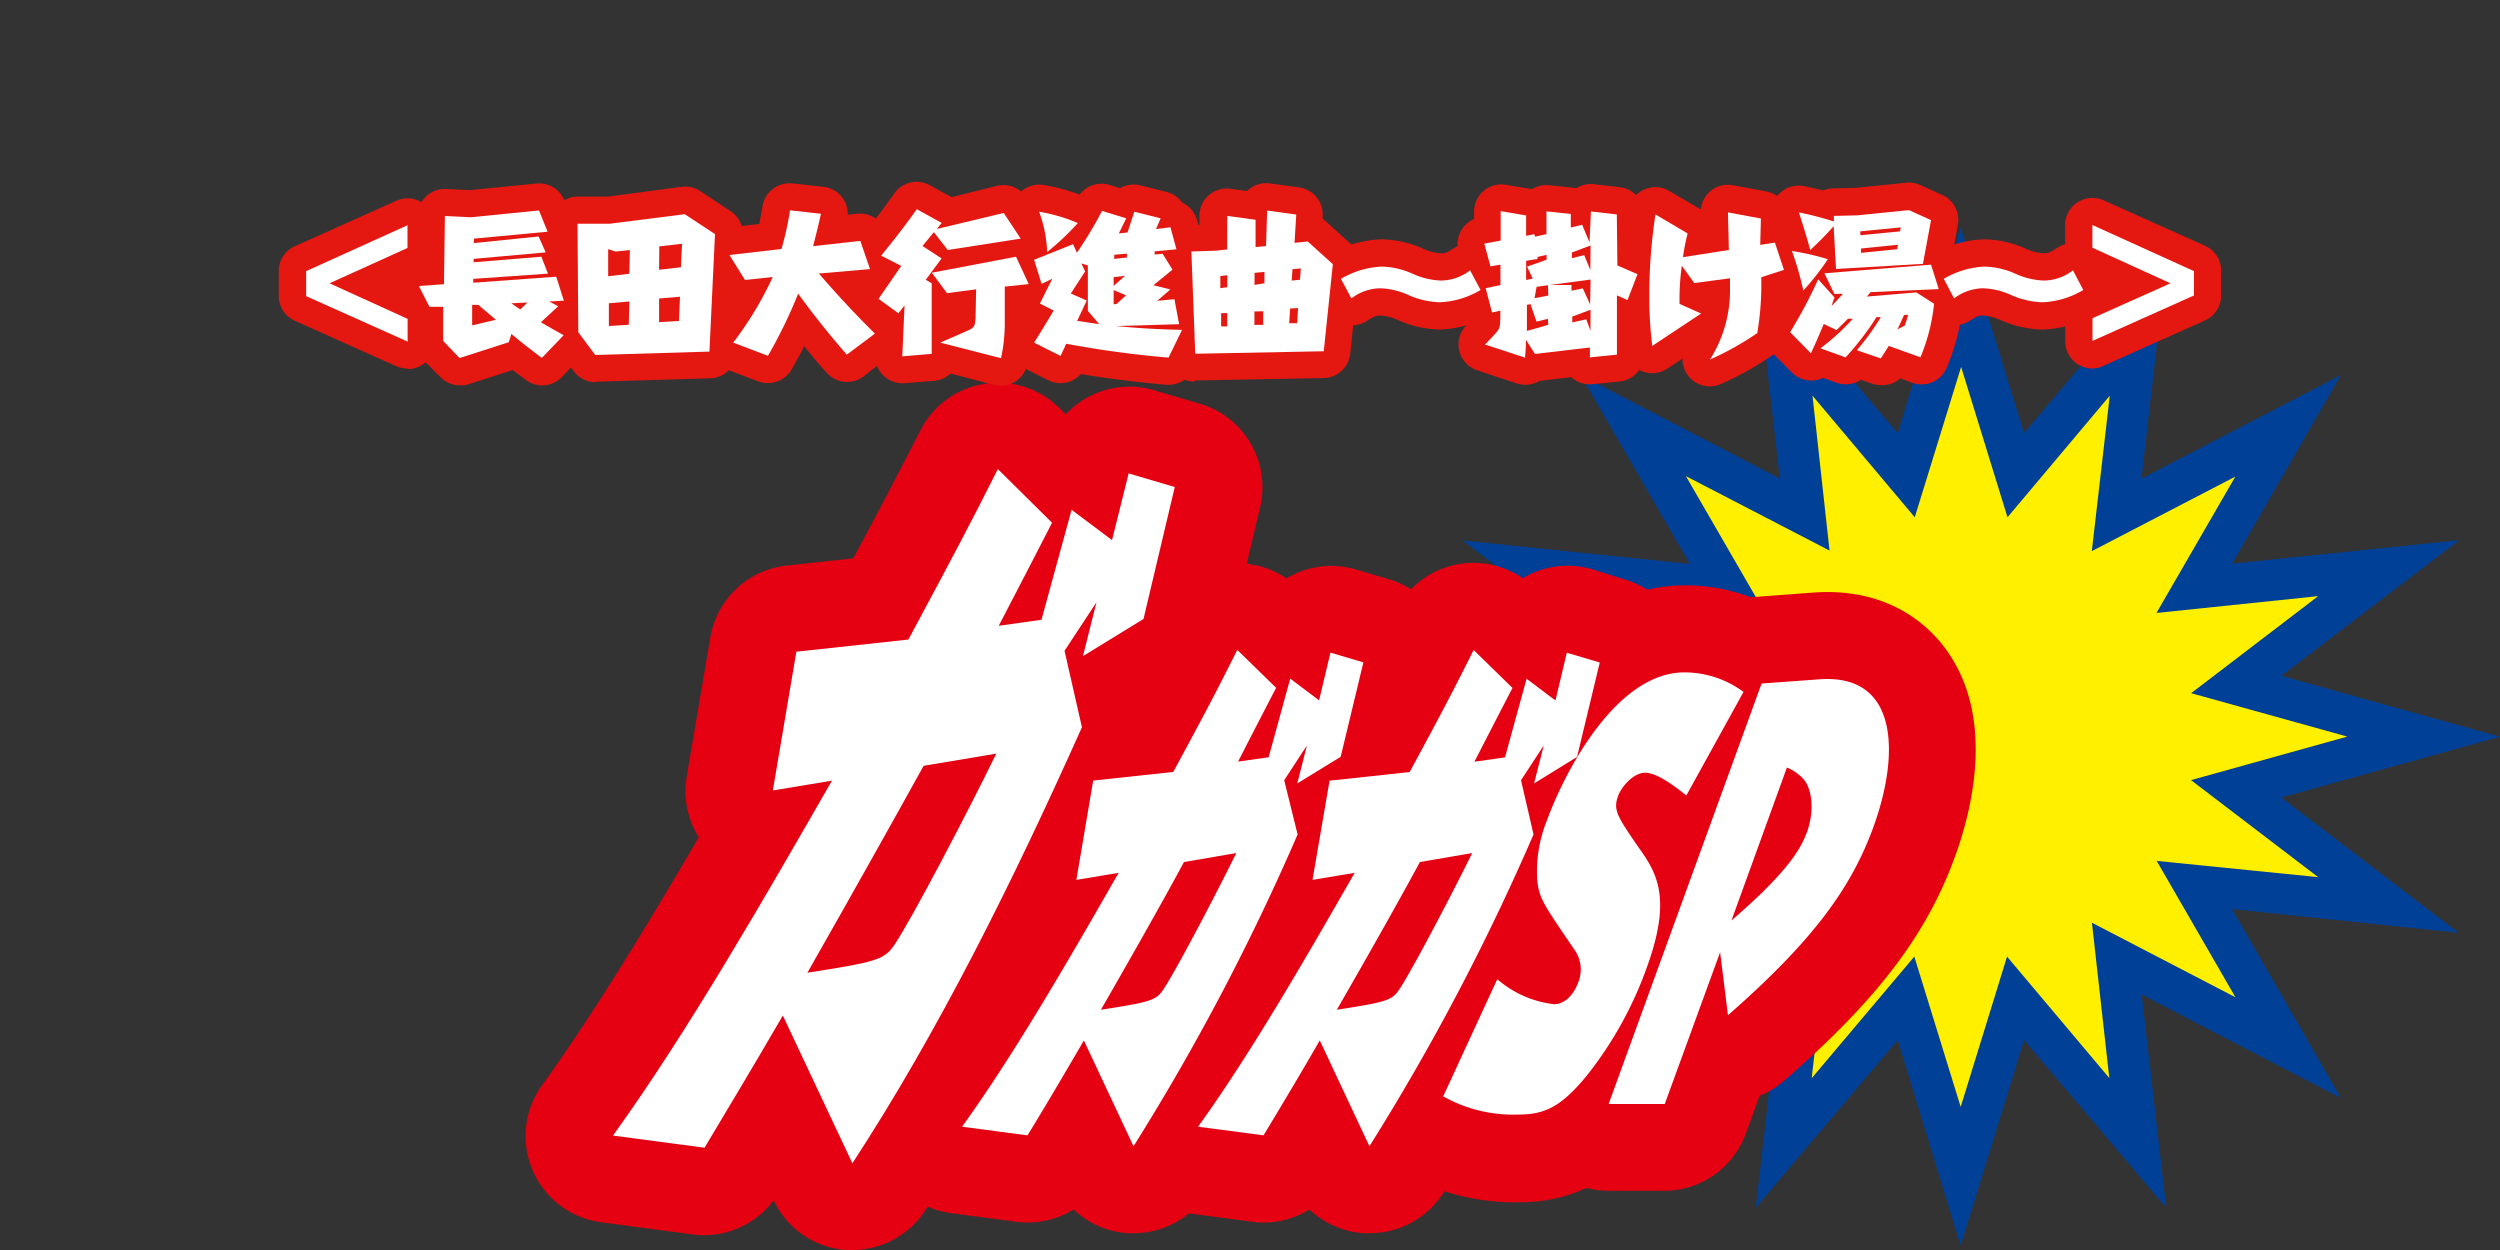
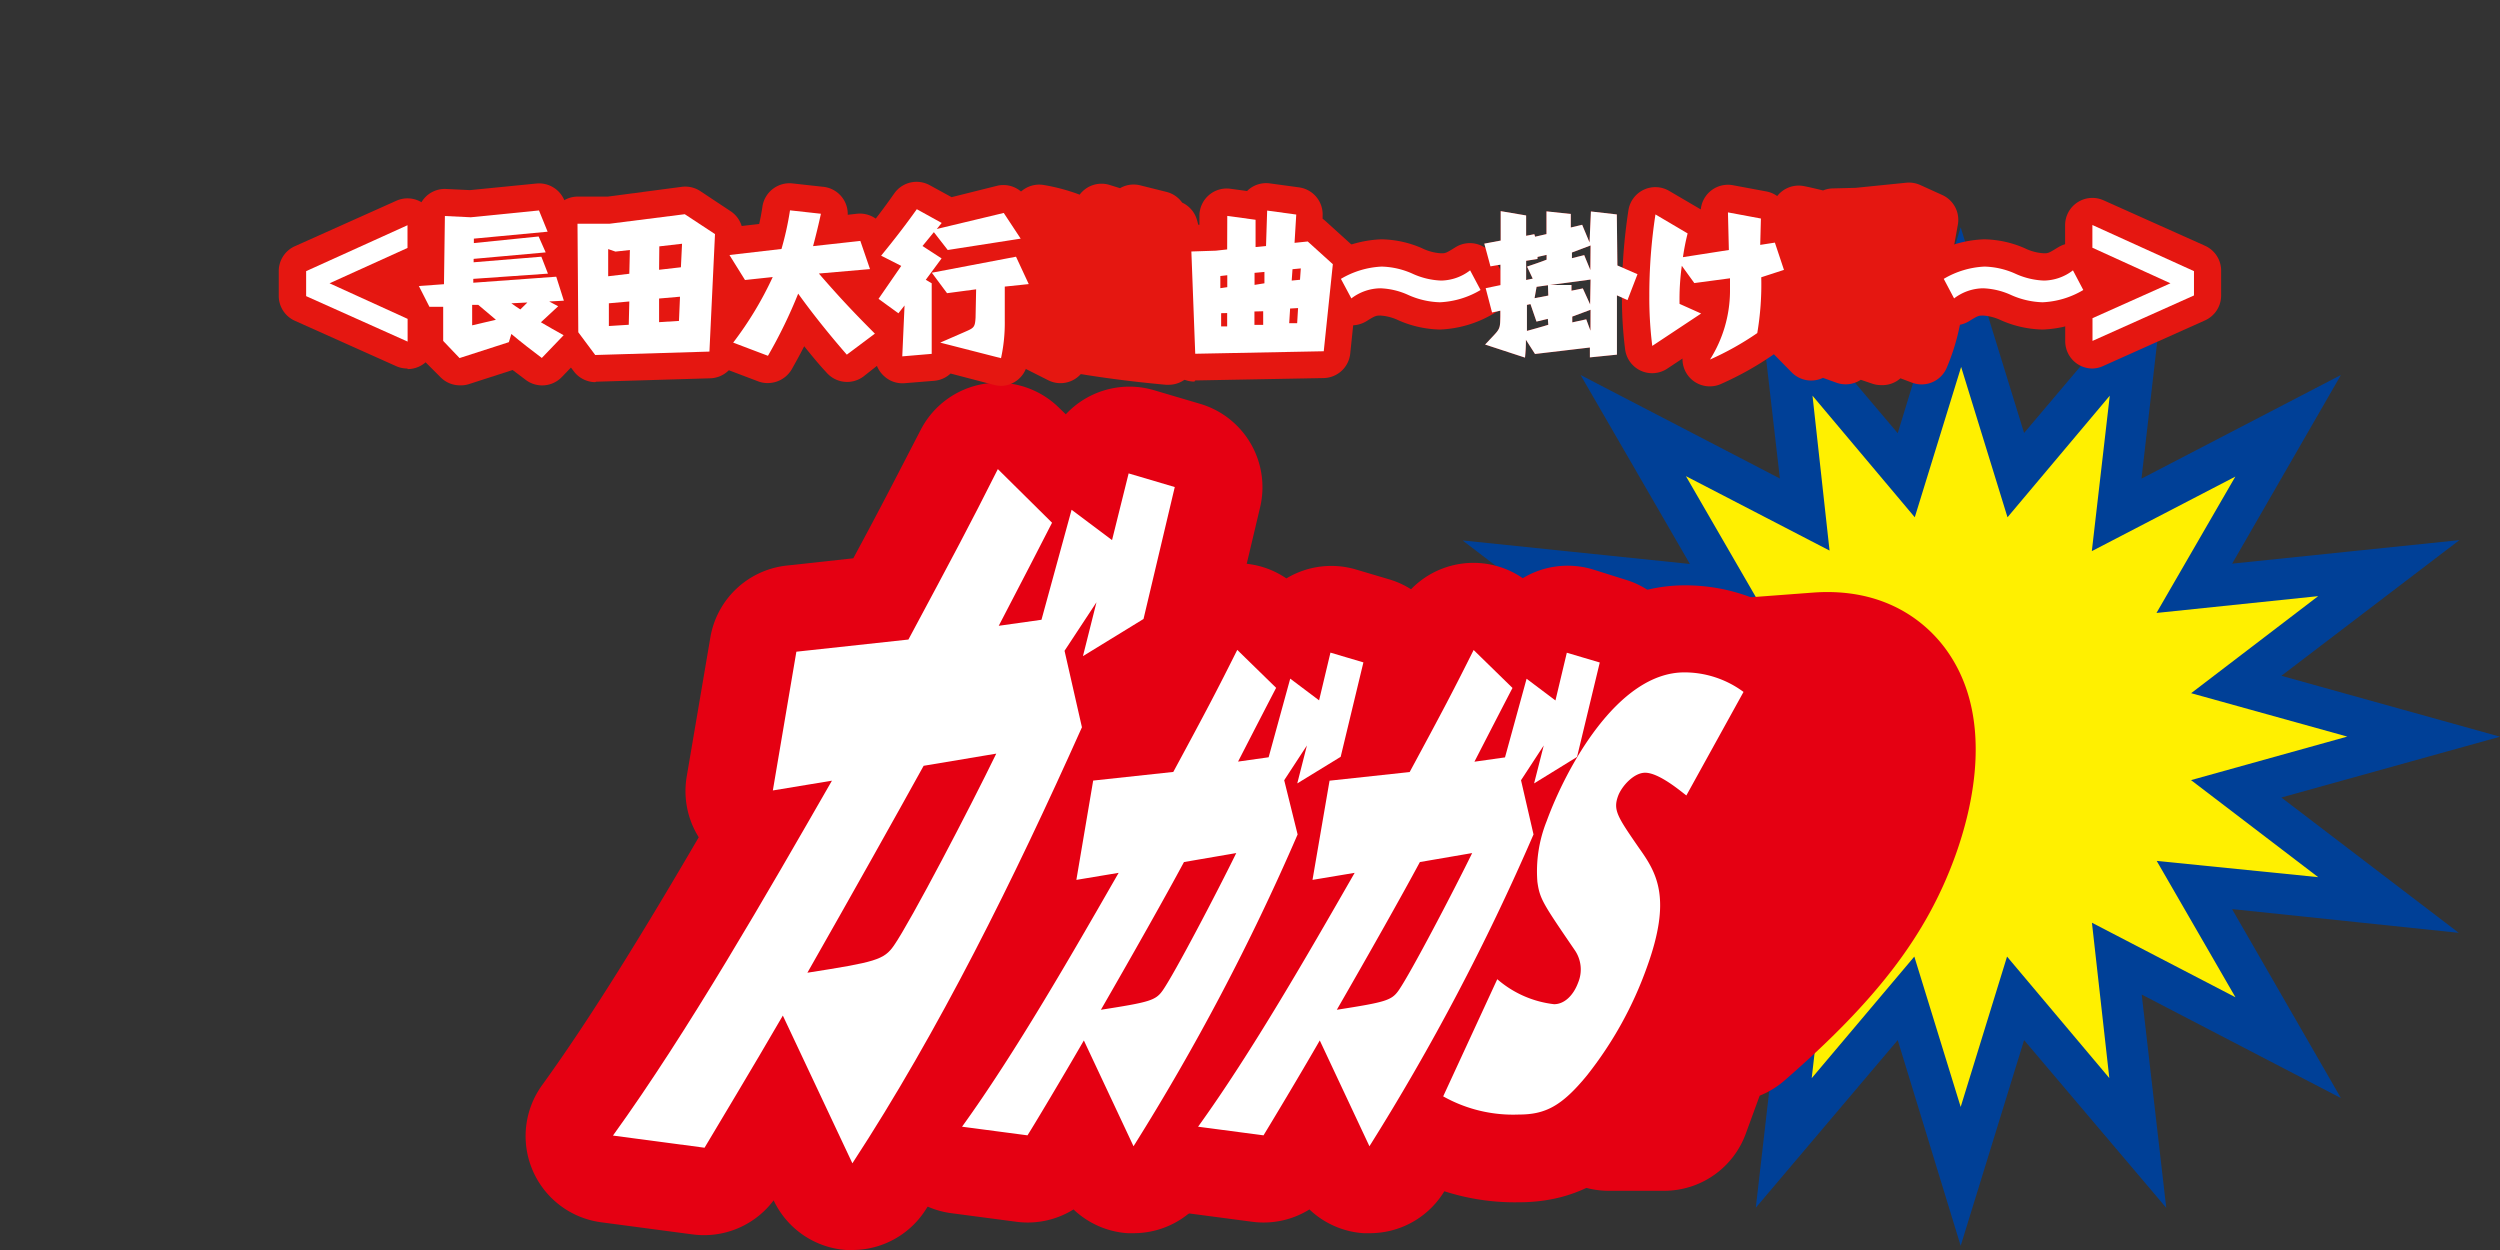
<svg xmlns="http://www.w3.org/2000/svg" viewBox="0 0 220 110">
  <rect x="0" y="0" width="220" height="110" fill="#333333" stroke="none" />
  <defs>
    <style>.cls-1{fill:none;}.cls-2{fill:#fff000;}.cls-3{fill:#004097;}.cls-4{fill:#e50012;}.cls-5{fill:#fff;}.cls-6{fill:#e51711;}</style>
  </defs>
  <title>gagagasp</title>
  <g id="レイヤー_2" data-name="レイヤー 2">
    <g id="レイヤー_7" data-name="レイヤー 7">
      <rect class="cls-1" width="220" height="110" />
    </g>
    <g id="レイヤー_2-2" data-name="レイヤー 2">
      <polygon class="cls-2" points="213.28 64.83 196.79 69.42 210.19 79.64 193.1 77.87 201.35 92.19 186.27 84.36 188.14 100.58 177.37 87.86 172.54 103.53 167.71 87.86 156.94 100.58 158.81 84.35 143.73 92.19 151.97 77.86 134.89 79.64 148.29 69.42 131.79 64.83 148.29 60.24 134.89 50.01 151.98 51.78 143.73 37.46 158.81 45.3 156.94 29.07 167.71 41.79 172.54 26.13 177.37 41.79 188.14 29.07 186.27 45.3 201.35 37.46 193.1 51.78 210.19 50.01 196.79 60.24 213.28 64.83" />
      <path class="cls-3" d="M172.54,109.63,167,91.53l-12.49,14.75,2.16-18.77-17.54,9.11L148.66,80l-20,2.07,15.62-11.91-19.24-5.35,19.24-5.35L128.71,47.56l20,2.07L139.09,33l17.54,9.11-2.16-18.78L167,38.12,172.54,20l5.58,18.1,12.49-14.76-2.16,18.78L206,33l-9.57,16.6,20-2.07L200.76,59.47,220,64.83l-19.24,5.35,15.61,11.91L196.42,80,206,96.63l-17.53-9.11,2.16,18.77L178.12,91.53Zm-4.08-25.45,4.08,13.23,4.08-13.23,9,10.69L184.09,81.2l12.63,6.56-6.93-12L204,77.19l-11.19-8.54,13.75-3.83L192.82,61,204,52.46l-14.23,1.48,6.94-12-12.63,6.56,1.58-13.68-9,10.7-4.08-13.23-4.08,13.23-9-10.7L161,48.45,148.36,41.9l6.94,12-14.23-1.48L152.26,61l-13.75,3.83,13.75,3.83-11.19,8.53,14.22-1.48-6.94,12L161,81.19l-1.57,13.69Z" />
      <path class="cls-4" d="M95.21,64c-6,13.41-12.57,26.69-20.2,38.37l-6.12-13C66.36,93.74,62.78,99.68,62,101l-8.06-1.07c6.6-9.14,13.56-21.29,19.27-31.23l-5.2.86,2.07-12.21,9.86-1.07c4-7.47,5.29-9.87,7.87-15L92.58,46c-.65,1.27-2.77,5.4-4.69,9.07l3.76-.53,2.65-9.68,3.56,2.67,1.46-5.87,4.06,1.2-2.75,11.61-5.33,3.27L96.49,53l-2.81,4.27ZM81.28,67.39C79,71.52,75,78.66,71.05,85.6c6-.94,6.74-1.13,7.62-2.4,1.48-2.14,6.67-12.08,9-16.88Z" />
      <path class="cls-4" d="M75,110l-.53,0a7.65,7.65,0,0,1-6.39-4.37,7.66,7.66,0,0,1-7.12,3l-8.06-1.07a7.65,7.65,0,0,1-5.2-12.06c4.55-6.29,9.38-14.27,13.79-21.82a7.65,7.65,0,0,1-1.06-5.34L62.51,56.1a7.65,7.65,0,0,1,6.72-6.33l5.86-.64C77.66,44.37,78.86,42,81,37.87a7.65,7.65,0,0,1,12.18-2l.61.59a7.65,7.65,0,0,1,7.77-2.12l4.06,1.2a7.65,7.65,0,0,1,5.27,9.1l-2.75,11.61A7.65,7.65,0,0,1,104.64,61l-2,1.22,0,.09a7.65,7.65,0,0,1-.48,4.84c-5.13,11.4-12.13,26.18-20.77,39.41A7.65,7.65,0,0,1,75,110Z" />
      <path class="cls-4" d="M114.19,73.43a203.11,203.11,0,0,1-14.44,27.44l-4.37-9.31C93.56,94.71,91,99,90.42,99.91l-5.76-.76c4.72-6.54,9.7-15.23,13.78-22.34l-3.72.62,1.48-8.74,7.05-.76c2.89-5.35,3.79-7.06,5.63-10.74l3.42,3.34c-.47.9-2,3.86-3.35,6.49l2.69-.38,1.9-6.92,2.54,1.91,1-4.2,2.9.86-2,8.31-3.82,2.34.85-3.34-2,3.06Zm-10,2.43c-1.61,3-4.47,8.07-7.31,13,4.28-.67,4.82-.81,5.45-1.72,1.06-1.53,4.78-8.64,6.46-12.07Z" />
      <path class="cls-4" d="M99.74,108.52l-.53,0a7.65,7.65,0,0,1-4.74-2.09,7.63,7.63,0,0,1-5,1.09l-5.76-.76a7.65,7.65,0,0,1-5.2-12.06c3-4.15,6.19-9.37,9.15-14.41a7.65,7.65,0,0,1-.43-4.1l1.48-8.74a7.65,7.65,0,0,1,6.72-6.33l3-.33c1.49-2.78,2.31-4.38,3.62-7a7.65,7.65,0,0,1,11.15-2.89l.14-.08a7.65,7.65,0,0,1,6-.7l2.9.86a7.65,7.65,0,0,1,5.28,9.09l-2,8.31a7.65,7.65,0,0,1-3.45,4.76l-.24.14a7.65,7.65,0,0,1-.67,3.3c-3.71,8.23-8.76,18.91-15,28.49A7.65,7.65,0,0,1,99.74,108.52Z" />
      <path class="cls-4" d="M134.95,73.43a203.11,203.11,0,0,1-14.44,27.44l-4.37-9.31c-1.81,3.15-4.37,7.4-4.95,8.35l-5.76-.76c4.72-6.54,9.7-15.23,13.78-22.34l-3.71.62L117,68.7l7.05-.76c2.89-5.35,3.79-7.06,5.63-10.74l3.42,3.34c-.47.9-2,3.86-3.35,6.49l2.69-.38,1.9-6.92,2.54,1.91,1-4.2,2.9.86-2,8.31L135,68.94l.85-3.34-2,3.06Zm-10,2.43c-1.61,3-4.47,8.07-7.31,13,4.28-.67,4.82-.81,5.45-1.72,1.06-1.53,4.78-8.64,6.46-12.07Z" />
      <path class="cls-4" d="M120.5,108.52l-.53,0a7.65,7.65,0,0,1-4.74-2.09,7.63,7.63,0,0,1-5,1.09l-5.76-.76a7.65,7.65,0,0,1-5.2-12.06c3-4.15,6.19-9.37,9.15-14.42a7.64,7.64,0,0,1-.43-4.1l1.48-8.74a7.65,7.65,0,0,1,6.72-6.33l3-.33c1.49-2.78,2.31-4.38,3.62-7A7.65,7.65,0,0,1,134,50.88l.14-.08a7.66,7.66,0,0,1,6-.7L143,51a7.65,7.65,0,0,1,5.28,9.1l-2,8.31a7.65,7.65,0,0,1-3.44,4.76l-.24.15a7.65,7.65,0,0,1-.67,3.3c-3.71,8.23-8.77,18.91-15,28.48A7.65,7.65,0,0,1,120.5,108.52Z" />
      <path class="cls-4" d="M148.4,70c-.45-.33-2.39-2-3.63-2-1,0-2.07,1.2-2.38,2.05-.45,1.24-.06,1.81,1.82,4.54,1.6,2.24,2.93,4.44.71,10.55a33.32,33.32,0,0,1-5.27,9.5c-2.23,2.72-3.68,3.44-6,3.44A12.57,12.57,0,0,1,127,96.48l4.76-10.31a9.23,9.23,0,0,0,5,2.2c.87,0,1.68-.72,2.12-1.91a3,3,0,0,0-.31-2.86c-2.8-4.1-3.07-4.49-3.28-6a11.91,11.91,0,0,1,.82-5.35c1.67-4.58,6.21-13.08,12.11-13.08a8.73,8.73,0,0,1,5.21,1.72Z" />
      <path class="cls-4" d="M133.66,105.8a20.2,20.2,0,0,1-10.21-2.56,7.67,7.67,0,0,1-3.36-10L124.86,83a7.65,7.65,0,0,1,3.06-3.38c-.06-.31-.11-.64-.16-1a19.57,19.57,0,0,1,1.22-9c1.1-3,7.21-18.11,19.29-18.11a16.29,16.29,0,0,1,9.86,3.29,7.65,7.65,0,0,1,2,9.78l-5.08,9.16a7.65,7.65,0,0,1-1.83,2.19c.79,3,.7,6.79-1.16,11.89a41.14,41.14,0,0,1-6.54,11.73C143,102.65,139.64,105.8,133.66,105.8Zm4-25Z" />
      <path class="cls-4" d="M160.1,59.78c7-.52,7.09,6.59,4.76,13-1.88,5.15-5.05,9.78-12.8,16.56l-.69-5.54L146.5,97.15h-4.94l13.46-37ZM152.37,81c5.38-4.63,6.22-6.63,6.66-7.83.62-1.72.48-3.72-.34-4.63a4.29,4.29,0,0,0-1.44-1Z" />
      <path class="cls-4" d="M146.5,104.79h-4.94a7.65,7.65,0,0,1-7.19-10.26l13.46-37a7.65,7.65,0,0,1,6.62-5l5.07-.38c6.55-.49,10.06,2.8,11.58,4.8,4.49,5.93,2.52,14.09.94,18.43-2.51,6.9-6.84,12.6-15,19.7a7.66,7.66,0,0,1-2.19,1.34l-1.22,3.34A7.65,7.65,0,0,1,146.5,104.79Zm13.6-45h0Z" />
      <path class="cls-5" d="M95.21,64c-6,13.41-12.57,26.69-20.2,38.37l-6.12-13C66.36,93.74,62.78,99.68,62,101l-8.06-1.07c6.6-9.14,13.56-21.29,19.27-31.23l-5.2.86,2.07-12.21,9.86-1.07c4-7.47,5.29-9.87,7.87-15L92.58,46c-.65,1.27-2.77,5.4-4.69,9.07l3.76-.53,2.65-9.68,3.56,2.67,1.46-5.87,4.06,1.2-2.75,11.61-5.33,3.27L96.49,53l-2.81,4.27ZM81.28,67.39C79,71.52,75,78.66,71.05,85.6c6-.94,6.74-1.13,7.62-2.4,1.48-2.14,6.67-12.08,9-16.88Z" />
      <path class="cls-5" d="M114.19,73.43a203.11,203.11,0,0,1-14.44,27.44l-4.37-9.31C93.56,94.71,91,99,90.42,99.91l-5.76-.76c4.72-6.54,9.7-15.23,13.78-22.34l-3.72.62,1.48-8.74,7.05-.76c2.89-5.35,3.79-7.06,5.63-10.74l3.42,3.34c-.47.9-2,3.86-3.35,6.49l2.69-.38,1.9-6.92,2.54,1.91,1-4.2,2.9.86-2,8.31-3.82,2.34.85-3.34-2,3.06Zm-10,2.43c-1.61,3-4.47,8.07-7.31,13,4.28-.67,4.82-.81,5.45-1.72,1.06-1.53,4.78-8.64,6.46-12.07Z" />
      <path class="cls-5" d="M134.95,73.43a203.11,203.11,0,0,1-14.44,27.44l-4.37-9.31c-1.81,3.15-4.37,7.4-4.95,8.35l-5.76-.76c4.72-6.54,9.7-15.23,13.78-22.34l-3.71.62L117,68.7l7.05-.76c2.89-5.35,3.79-7.06,5.63-10.74l3.42,3.34c-.47.9-2,3.86-3.35,6.49l2.69-.38,1.9-6.92,2.54,1.91,1-4.2,2.9.86-2,8.31L135,68.94l.85-3.34-2,3.06Zm-10,2.43c-1.61,3-4.47,8.07-7.31,13,4.28-.67,4.82-.81,5.45-1.72,1.06-1.53,4.78-8.64,6.46-12.07Z" />
      <path class="cls-5" d="M148.4,70c-.45-.33-2.39-2-3.63-2-1,0-2.07,1.2-2.38,2.05-.45,1.24-.06,1.81,1.82,4.54,1.6,2.24,2.93,4.44.71,10.55a33.32,33.32,0,0,1-5.27,9.5c-2.23,2.72-3.68,3.44-6,3.44A12.57,12.57,0,0,1,127,96.48l4.76-10.31a9.23,9.23,0,0,0,5,2.2c.87,0,1.68-.72,2.12-1.91a3,3,0,0,0-.31-2.86c-2.8-4.1-3.07-4.49-3.28-6a11.91,11.91,0,0,1,.82-5.35c1.67-4.58,6.21-13.08,12.11-13.08a8.73,8.73,0,0,1,5.21,1.72Z" />
-       <path class="cls-5" d="M160.1,59.78c7-.52,7.09,6.59,4.76,13-1.88,5.15-5.05,9.78-12.8,16.56l-.69-5.54L146.5,97.15h-4.94l13.46-37ZM152.37,81c5.38-4.63,6.22-6.63,6.66-7.83.62-1.72.48-3.72-.34-4.63a4.29,4.29,0,0,0-1.44-1Z" />
      <path class="cls-6" d="M35.86,19.82v2L29,24.93l6.87,3.13v2l-8.93-4V23.86Z" />
      <path class="cls-6" d="M35.86,32.43a2.41,2.41,0,0,1-1-.21l-8.93-4A2.4,2.4,0,0,1,24.53,26V23.86a2.4,2.4,0,0,1,1.41-2.19l8.93-4a2.4,2.4,0,0,1,3.39,2.19v2A2.4,2.4,0,0,1,36.86,24l-2.08.95,2.08.95a2.4,2.4,0,0,1,1.41,2.18v2a2.4,2.4,0,0,1-2.4,2.4Z" />
      <path class="cls-6" d="M47.64,22.59l.58,1.49-6.57.46v.34l7.3-.53.67,2.11-1.29.07.79.42-1.52,1.41c.71.42,1.34.77,2,1.14l-1.92,2C47,31,45.72,30,45,29.39l-.22.72-4.34,1.4L39,30l0-3L37.79,27l-.93-1.83,2.21-.16.08-6,2.28.11,6-.6.76,1.87L41.7,21v.39l5.7-.58.62,1.4-6.34.57v.3Zm-4,5.55-1.55-1.31-.54,0v1.8ZM45,26.69c.3.22.38.27.79.54l.62-.61Z" />
      <path class="cls-6" d="M40.48,33.91a2.4,2.4,0,0,1-1.7-.7l-1.49-1.49a2.4,2.4,0,0,1-.7-1.72v-.87a2.39,2.39,0,0,1-.94-1l-.93-1.83a2.4,2.4,0,0,1,2-3.48h0L36.75,19a2.4,2.4,0,0,1,.75-1.72,2.38,2.38,0,0,1,1.76-.65l2.1.1,5.85-.58a2.41,2.41,0,0,1,2.46,1.49l.76,1.87a2.4,2.4,0,0,1-.12,2.06,2.4,2.4,0,0,1,.09.89,2.39,2.39,0,0,1,.83,1.19l.67,2.11a2.4,2.4,0,0,1-.32,2.09l-.1.13a2.4,2.4,0,0,1-.12,3.2l-1.92,2a2.4,2.4,0,0,1-3.15.27l-1.18-.89-3.9,1.26A2.39,2.39,0,0,1,40.48,33.91Z" />
      <path class="cls-6" d="M62.92,20.6l-.49,10.34-10.05.3-1.49-2-.07-9.55,2.81,0,6.63-.84ZM55.43,22l-1.27.14-.64-.22,0,2.39,1.86-.22Zm-.05,4.53-1.8.16,0,2,1.75-.11ZM58,28.35l1.75-.11.09-2.13L58,26.27Zm0-4.61,1.92-.22.1-2.07-2,.23Z" />
      <path class="cls-6" d="M52.38,33.63a2.4,2.4,0,0,1-1.92-1L49,30.7a2.41,2.41,0,0,1-.48-1.43l-.07-9.55a2.4,2.4,0,0,1,2.37-2.42l2.67,0L60,16.44a2.4,2.4,0,0,1,1.63.38l2.67,1.77a2.4,2.4,0,0,1,1.07,2.11L64.83,31a2.4,2.4,0,0,1-2.33,2.29l-10.05.3Z" />
      <path class="cls-6" d="M74.52,31.21c-1.31-1.5-2.89-3.43-4.28-5.37a42.57,42.57,0,0,1-2.66,5.47l-3.06-1.16A30.66,30.66,0,0,0,68,24.38l-2.44.26-1.37-2.2,4.58-.53a26.61,26.61,0,0,0,.75-3.4l2.72.3c-.18.85-.46,2-.69,2.85l4.16-.46.85,2.48-4.5.39c2.1,2.43,3.48,3.83,4.93,5.29Z" />
      <path class="cls-6" d="M67.56,33.71a2.34,2.34,0,0,1-.84-.15l-3.06-1.16a2.4,2.4,0,0,1-1.08-3.67q.83-1.12,1.49-2.18a2.43,2.43,0,0,1-.59-.65l-1.37-2.2a2.4,2.4,0,0,1,1.76-3.65l2.94-.34c.11-.51.21-1,.29-1.57a2.41,2.41,0,0,1,2.63-2l2.72.3A2.4,2.4,0,0,1,74.6,18.9l.81-.09a2.4,2.4,0,0,1,2.53,1.6l.85,2.48A2.4,2.4,0,0,1,77,26c.56.58,1.08,1.1,1.61,1.64a2.4,2.4,0,0,1-.24,3.61L76,33.12a2.4,2.4,0,0,1-3.26-.33C72,32,71.4,31.25,70.77,30.47c-.44.87-.83,1.55-1.08,2A2.45,2.45,0,0,1,67.56,33.71Z" />
      <path class="cls-6" d="M82.86,22.74l-1.39,1.88.52.31,0,6.21-2.59.22.2-4.48-.54.69-1.75-1.27,2-2.9-1.77-.9c1.38-1.69,2.24-2.83,3.14-4.09l2.19,1.21-.43.53,5.89-1.41L89.82,21,83.4,22l-1.22-1.57-1,1.22Zm5.56,2.48,0,3a14.55,14.55,0,0,1-.33,3.3l-5.35-1.37,2.11-.92c.84-.37.95-.39,1-1.29l.05-2.48-2.56.34L82,24l7.41-1.41L90.53,25Z" />
      <path class="cls-6" d="M88.06,33.95a2.42,2.42,0,0,1-.59-.08l-3.82-1a2.39,2.39,0,0,1-1.44.64l-2.59.21a2.37,2.37,0,0,1-1.86-.66A2.4,2.4,0,0,1,77,31.25l.1-2.14-1.2-.87a2.4,2.4,0,0,1-.57-3.29l.5-.73A2.4,2.4,0,0,1,75.66,21c1.37-1.67,2.18-2.76,3.05-4a2.4,2.4,0,0,1,3.11-.7l1.92,1.05,4-1a2.39,2.39,0,0,1,2.55,1l1.5,2.24A2.4,2.4,0,0,1,92,21.92a2.32,2.32,0,0,1-.13.26l.82,1.8a2.4,2.4,0,0,1-1.91,3.38h0v.91a16.52,16.52,0,0,1-.39,3.83,2.4,2.4,0,0,1-2.34,1.86Z" />
      <path class="cls-6" d="M103.35,26.33l.41,2.2-5.54.16c2.64.27,4.72.31,5.8.34l-1.19,2.44a89.89,89.89,0,0,1-9-1.22l-.5,1.07L91,30.15c.35-.56,1.14-1.82,1.72-2.82l-1.21-.62,1.09-2.18-.94.45L91,22.86l3.43-1.37.34.75a36.14,36.14,0,0,0,2.21-3.68l2.13.65-.65,1.33.76-.08.6-1.83,2.32.58-.41.95L103,20l.53,1.94-1.92.18v.28l.7-.07.87,1.4-1.68,1.37,1.49.37-1.15,1ZM92.15,22.18a11.33,11.33,0,0,0-.71-3.55,15,15,0,0,1,3.41,1A23.34,23.34,0,0,1,92.15,22.18Zm3.58,1.18-.57-.18.33.71-1.26,1.94,1.4.62-.84,1.79c.15,0,1.27.2,1.94.28l-1-1.16Zm2.53,3.39.83-.76L98,25.53l0,1.25ZM98,25.16l1-.89-1,.12Zm.05-2.38,1.12-.12v-.34l-1.11.1Z" />
      <path class="cls-6" d="M102.82,33.86h-.22c-3.32-.3-5.9-.68-7.49-.94a2.4,2.4,0,0,1-2.87.54l-2.3-1.16A2.4,2.4,0,0,1,89,28.87l.53-.85a2.4,2.4,0,0,1-.14-2.37l-.7-2a2.4,2.4,0,0,1,.91-2.76,9.82,9.82,0,0,0-.41-1.44,2.4,2.4,0,0,1,2.66-3.17,17,17,0,0,1,3.16.85,2.4,2.4,0,0,1,2.62-.86l.93.29a2.4,2.4,0,0,1,1.78-.25l2.32.58a2.41,2.41,0,0,1,1.37.94,2.4,2.4,0,0,1,1.31,1.55l.53,1.94a2.4,2.4,0,0,1-.31,2,2.4,2.4,0,0,1-.23,1.58v.06l0,.16a2.38,2.38,0,0,1,.34.85l.35,1.87v0a2.4,2.4,0,0,1,.1,2.3L105,32.52A2.4,2.4,0,0,1,102.82,33.86Z" />
      <path class="cls-6" d="M108,19l2.49.34,0,2.4.92-.09.1-3.12,2.56.35-.15,2.49,1.16-.12,2.21,2-.8,7.66-11.31.22-.34-9,2.15-.07,1-.11Zm0,6.27V24.22l-.61.07,0,1.07Zm-.54,2.29,0,1.16.53,0V27.55Zm2.93-.15v1.18l.77,0,0-1.2Zm.88-2.48,0-1-.87.08v1.06Zm2.26,2.22-.08,1.29.7,0,.08-1.33Zm.87-2.53.07-1-.73.07-.07,1Z" />
      <path class="cls-6" d="M105.11,33.58a2.4,2.4,0,0,1-2.4-2.31l-.34-9a2.4,2.4,0,0,1,2.32-2.49l.86,0V19a2.4,2.4,0,0,1,2.72-2.39l1.47.2.14-.13a2.39,2.39,0,0,1,1.88-.54l2.56.35A2.4,2.4,0,0,1,116.39,19v.25a2.31,2.31,0,0,1,.26.21l2.21,2a2.4,2.4,0,0,1,.76,2l-.8,7.66a2.4,2.4,0,0,1-2.34,2.15l-11.31.21Z" />
      <path class="cls-6" d="M130.29,25.52a7.65,7.65,0,0,1-3.58,1.08,7.27,7.27,0,0,1-2.82-.66,6.47,6.47,0,0,0-2.41-.57,4.29,4.29,0,0,0-2.56.89L118,24.54a7.73,7.73,0,0,1,3.58-1.08,7,7,0,0,1,2.71.62,6.63,6.63,0,0,0,2.53.61,4.28,4.28,0,0,0,2.55-.9Z" />
      <path class="cls-6" d="M126.72,29a9.54,9.54,0,0,1-3.67-.82,4.28,4.28,0,0,0-1.56-.41c-.39,0-.45,0-1.25.5a2.5,2.5,0,0,1-1.92.28,2.43,2.43,0,0,1-1.52-1.17l-.91-1.72a2.4,2.4,0,0,1,1-3.25,10.08,10.08,0,0,1,4.68-1.35,9.27,9.27,0,0,1,3.56.78,4.39,4.39,0,0,0,1.68.45c.37,0,.42,0,1.22-.5l.08-.05a2.4,2.4,0,0,1,3.36.93l.91,1.72a2.4,2.4,0,0,1-1,3.24A10,10,0,0,1,126.72,29Z" />
      <path class="cls-6" d="M140,18.61l2.28.26.05,4.49,1.77.77-.88,2.28-.93-.42v5.22l-2.38.24v-.87l-4.83.57-.8-1.25a14.25,14.25,0,0,1-.08,1.57l-3.51-1.15.8-.85c.54-.57.52-.73.54-1.63v-.5l-.73.16-.56-2.14,1.3-.27V23.29l-.88.15-.54-2,1.44-.27,0-2.59,2.24.38v1.79l.72-.14.07.22,1-.23v-2l2.14.23,0,1.19,1-.24.65,1.56Zm-3.79,9.45-1,.24-.53-1.54-.31.07v2.29c.35-.1,1.21-.33,1.88-.54Zm-.91-5.45,0,.18-1,.16v1.69l.58-.12-.5-1.06c.68-.23,1.16-.39,1.72-.61v-.42Zm.92,2.49-1,.14-.18,1,1.21-.23Zm3.75-.5-3.59.48,1.91,0v.5l1-.2.64,1.41Zm0-3-1.64.62v.5l1.08-.27.54,1.31Zm0,5.66-1.61.6v.51l1.23-.27.37,1Z" />
-       <path class="cls-6" d="M134.22,33.86a2.4,2.4,0,0,1-.75-.12L130,32.59a2.4,2.4,0,0,1-1-3.92l.18-.2a2.4,2.4,0,0,1-.13-.38L128.45,26a2.4,2.4,0,0,1,.29-1.87l.11-.17-.5-1.86a2.4,2.4,0,0,1,1.37-2.83v-.67a2.4,2.4,0,0,1,2.8-2.34l2.24.38h.07a2.38,2.38,0,0,1,1.52-.34l2.14.23.27,0a2.41,2.41,0,0,1,1.49-.32l2.28.26a2.4,2.4,0,0,1,2.13,2.36l0,2.93.35.15A2.4,2.4,0,0,1,146.33,25l-.88,2.28a2.41,2.41,0,0,1-.77,1v2.9a2.4,2.4,0,0,1-2.16,2.39l-2.38.24a2.43,2.43,0,0,1-1.87-.62l0,0-2.8.33A2.4,2.4,0,0,1,134.22,33.86Z" />
      <path class="cls-6" d="M152.14,22l-.08-3.31,2.9.54-.06,2.32,1.29-.2.8,2.4-2,.65a25.65,25.65,0,0,1-.35,4.91,25.76,25.76,0,0,1-4.16,2.33,11.39,11.39,0,0,0,1.76-5.95c0-.19,0-1,0-1.2l-3.14.42L148,23.39a21.33,21.33,0,0,0-.2,3.35l1.9.85-4.3,2.85a34,34,0,0,1-.26-4.43,46.68,46.68,0,0,1,.54-7.14l2.83,1.67a20.23,20.23,0,0,0-.41,2.09Z" />
      <path class="cls-6" d="M150.46,34a2.4,2.4,0,0,1-2.4-2.45l-1.34.89a2.4,2.4,0,0,1-3.71-1.7,36.08,36.08,0,0,1-.28-4.73,49.39,49.39,0,0,1,.57-7.5,2.4,2.4,0,0,1,3.59-1.71l2.78,1.63a2.4,2.4,0,0,1,2.83-2.13l2.9.54a2.4,2.4,0,0,1,2,2.38,2.4,2.4,0,0,1,1.11,1.34l.8,2.4A2.4,2.4,0,0,1,157.68,26l-.35.11a21.78,21.78,0,0,1-.35,3.56,2.4,2.4,0,0,1-1,1.59,28.15,28.15,0,0,1-4.49,2.51A2.39,2.39,0,0,1,150.46,34Z" />
      <path class="cls-6" d="M160.49,28.51c-.31.75-.65,1.56-1.13,2.58l-1.83-1.86A42.22,42.22,0,0,0,160,24.58l1.44,1.6c-.14.35-.15.42-.27.75.31-.31.45-.45,1-1.07l-.75,0-.87-1.81,9.38-.76.68,2.15-6,.27-.33.39,4.36-.37,1.56,1A16.71,16.71,0,0,1,169,31.44l-2.79-1c-.33.53-.43.69-.7,1.1l-2.11-.72a21.52,21.52,0,0,0,2.11-2.91l-.38,0a24.51,24.51,0,0,1-2.72,3.54l-2.21-.8a19.63,19.63,0,0,0,2.85-2.6l-.43,0-1,1Zm-1.8-2.94a26.69,26.69,0,0,0-1-3.48,21.78,21.78,0,0,1,3.16.72A22.41,22.41,0,0,1,158.69,25.57Zm2.67-5.66A27.79,27.79,0,0,1,159.3,22c-.2-.76-.52-1.84-1-3.31a27.82,27.82,0,0,1,3.08.8V19l2.07-.05,4.54-.46,1.94.88-.71,3.85-7.65.45Zm2.36.79,3.49-.34.05-.35-3.56.35Zm3.3.84-3.25.33v.38l3.18-.32Zm.53,6.19c-.33.75-.37.83-.58,1.26l.65-.34c.13-.39.2-.6.3-.95Z" />
      <path class="cls-6" d="M165.52,33.89a2.4,2.4,0,0,1-.77-.13l-1-.34a2.4,2.4,0,0,1-2.14.26l-1.19-.43a2.4,2.4,0,0,1-2.75-.48l-1.83-1.86a2.4,2.4,0,0,1-.35-2.92c.36-.6.67-1.15.94-1.65a2.29,2.29,0,0,1-.08-.28,24.49,24.49,0,0,0-.88-3.19,2.4,2.4,0,0,1,.78-2.67l-.23-.67a2.4,2.4,0,0,1,2.74-3.15c.26.05.9.19,1.67.38a2.4,2.4,0,0,1,.86-.18l2-.05,4.45-.45a2.44,2.44,0,0,1,1.24.2l1.94.88a2.4,2.4,0,0,1,1.37,2.62l-.38,2.1a2.42,2.42,0,0,1,.37.72l.68,2.15a2.4,2.4,0,0,1-.25,2,2.33,2.33,0,0,1,0,.3,19.1,19.1,0,0,1-1.41,5.34,2.4,2.4,0,0,1-3,1.3l-1.06-.4A2.4,2.4,0,0,1,165.52,33.89Z" />
      <path class="cls-6" d="M183.33,25.52a7.65,7.65,0,0,1-3.58,1.08,7.27,7.27,0,0,1-2.82-.66,6.47,6.47,0,0,0-2.41-.57,4.29,4.29,0,0,0-2.56.89l-.91-1.72a7.73,7.73,0,0,1,3.58-1.08,7,7,0,0,1,2.71.62,6.63,6.63,0,0,0,2.53.61,4.28,4.28,0,0,0,2.55-.9Z" />
      <path class="cls-6" d="M179.75,29a9.54,9.54,0,0,1-3.67-.82,4.27,4.27,0,0,0-1.56-.41c-.39,0-.45,0-1.25.5a2.5,2.5,0,0,1-1.92.28,2.44,2.44,0,0,1-1.52-1.17l-.91-1.72a2.4,2.4,0,0,1,1-3.25,10.08,10.08,0,0,1,4.68-1.35,9.27,9.27,0,0,1,3.57.78,4.39,4.39,0,0,0,1.68.45c.37,0,.42,0,1.22-.5l.09-.05a2.4,2.4,0,0,1,3.36.94l.91,1.72a2.4,2.4,0,0,1-1,3.24A10,10,0,0,1,179.75,29Z" />
      <path class="cls-6" d="M193.07,23.86V26l-8.93,4v-2L191,24.93l-6.87-3.13v-2Z" />
      <path class="cls-6" d="M184.14,32.43a2.4,2.4,0,0,1-2.4-2.4v-2a2.4,2.4,0,0,1,1.41-2.18l2.08-.95L183.14,24a2.4,2.4,0,0,1-1.41-2.18v-2a2.4,2.4,0,0,1,3.39-2.19l8.93,4a2.4,2.4,0,0,1,1.41,2.19V26a2.4,2.4,0,0,1-1.41,2.19l-8.93,4A2.41,2.41,0,0,1,184.14,32.43Z" />
      <path class="cls-5" d="M35.86,19.82v2L29,24.93l6.87,3.13v2l-8.93-4V23.86Z" />
      <path class="cls-5" d="M47.64,22.59l.58,1.49-6.57.46v.34l7.3-.53.67,2.11-1.29.07.79.42-1.52,1.41c.71.42,1.34.77,2,1.14l-1.92,2C47,31,45.72,30,45,29.39l-.22.72-4.34,1.4L39,30l0-3L37.79,27l-.93-1.83,2.21-.16.08-6,2.28.11,6-.6.76,1.87L41.7,21v.39l5.7-.58.62,1.4-6.34.57v.3Zm-4,5.55-1.55-1.31-.54,0v1.8ZM45,26.69c.3.22.38.27.79.54l.62-.61Z" />
      <path class="cls-5" d="M62.92,20.6l-.49,10.34-10.05.3-1.49-2-.07-9.55,2.81,0,6.63-.84ZM55.43,22l-1.27.14-.64-.22,0,2.39,1.86-.22Zm-.05,4.53-1.8.16,0,2,1.75-.11ZM58,28.35l1.75-.11.09-2.13L58,26.27Zm0-4.61,1.92-.22.1-2.07-2,.23Z" />
      <path class="cls-5" d="M74.52,31.21c-1.31-1.5-2.89-3.43-4.28-5.37a42.57,42.57,0,0,1-2.66,5.47l-3.06-1.16A30.66,30.66,0,0,0,68,24.38l-2.44.26-1.37-2.2,4.58-.53a26.61,26.61,0,0,0,.75-3.4l2.72.3c-.18.85-.46,2-.69,2.85l4.16-.46.85,2.48-4.5.39c2.1,2.43,3.48,3.83,4.93,5.29Z" />
      <path class="cls-5" d="M82.86,22.74l-1.39,1.88.52.31,0,6.21-2.59.22.2-4.48-.54.69-1.75-1.27,2-2.9-1.77-.9c1.38-1.69,2.24-2.83,3.14-4.09l2.19,1.21-.43.53,5.89-1.41L89.82,21,83.4,22l-1.22-1.57-1,1.22Zm5.56,2.48,0,3a14.55,14.55,0,0,1-.33,3.3l-5.35-1.37,2.11-.92c.84-.37.95-.39,1-1.29l.05-2.48-2.56.34L82,24l7.41-1.41L90.53,25Z" />
-       <path class="cls-5" d="M103.35,26.33l.41,2.2-5.54.16c2.64.27,4.72.31,5.8.34l-1.19,2.44a89.89,89.89,0,0,1-9-1.22l-.5,1.07L91,30.15c.35-.56,1.14-1.82,1.72-2.82l-1.21-.62,1.09-2.18-.94.45L91,22.86l3.43-1.37.34.75a36.14,36.14,0,0,0,2.21-3.68l2.13.65-.65,1.33.76-.08.6-1.83,2.32.58-.41.95L103,20l.53,1.94-1.92.18v.28l.7-.07.87,1.4-1.68,1.37,1.49.37-1.15,1ZM92.15,22.18a11.33,11.33,0,0,0-.71-3.55,15,15,0,0,1,3.41,1A23.34,23.34,0,0,1,92.15,22.18Zm3.58,1.18-.57-.18.33.71-1.26,1.94,1.4.62-.84,1.79c.15,0,1.27.2,1.94.28l-1-1.16Zm2.53,3.39.83-.76L98,25.53l0,1.25ZM98,25.16l1-.89-1,.12Zm.05-2.38,1.12-.12v-.34l-1.11.1Z" />
      <path class="cls-5" d="M108,19l2.49.34,0,2.4.92-.09.1-3.12,2.56.35-.15,2.49,1.16-.12,2.21,2-.8,7.66-11.31.22-.34-9,2.15-.07,1-.11Zm0,6.27V24.22l-.61.07,0,1.07Zm-.54,2.29,0,1.16.53,0V27.55Zm2.93-.15v1.18l.77,0,0-1.2Zm.88-2.48,0-1-.87.08v1.06Zm2.26,2.22-.08,1.29.7,0,.08-1.33Zm.87-2.53.07-1-.73.07-.07,1Z" />
      <path class="cls-5" d="M130.29,25.52a7.65,7.65,0,0,1-3.58,1.08,7.27,7.27,0,0,1-2.82-.66,6.47,6.47,0,0,0-2.41-.57,4.29,4.29,0,0,0-2.56.89L118,24.54a7.73,7.73,0,0,1,3.58-1.08,7,7,0,0,1,2.71.62,6.63,6.63,0,0,0,2.53.61,4.28,4.28,0,0,0,2.55-.9Z" />
      <path class="cls-5" d="M140,18.61l2.28.26.05,4.49,1.77.77-.88,2.28-.93-.42v5.22l-2.38.24v-.87l-4.83.57-.8-1.25a14.25,14.25,0,0,1-.08,1.57l-3.51-1.15.8-.85c.54-.57.52-.73.54-1.63v-.5l-.73.16-.56-2.14,1.3-.27V23.29l-.88.15-.54-2,1.44-.27,0-2.59,2.24.38v1.79l.72-.14.07.22,1-.23v-2l2.14.23,0,1.19,1-.24.65,1.56Zm-3.79,9.45-1,.24-.53-1.54-.31.07v2.29c.35-.1,1.21-.33,1.88-.54Zm-.91-5.45,0,.18-1,.16v1.69l.58-.12-.5-1.06c.68-.23,1.16-.39,1.72-.61v-.42Zm.92,2.49-1,.14-.18,1,1.21-.23Zm3.75-.5-3.59.48,1.91,0v.5l1-.2.64,1.41Zm0-3-1.64.62v.5l1.08-.27.54,1.31Zm0,5.66-1.61.6v.51l1.23-.27.37,1Z" />
      <path class="cls-5" d="M152.14,22l-.08-3.31,2.9.54-.06,2.32,1.29-.2.8,2.4-2,.65a25.65,25.65,0,0,1-.35,4.91,25.76,25.76,0,0,1-4.16,2.33,11.39,11.39,0,0,0,1.76-5.95c0-.19,0-1,0-1.2l-3.14.42L148,23.39a21.33,21.33,0,0,0-.2,3.35l1.9.85-4.3,2.85a34,34,0,0,1-.26-4.43,46.68,46.68,0,0,1,.54-7.14l2.83,1.67a20.23,20.23,0,0,0-.41,2.09Z" />
-       <path class="cls-5" d="M160.49,28.51c-.31.75-.65,1.56-1.13,2.58l-1.83-1.86A42.22,42.22,0,0,0,160,24.58l1.44,1.6c-.14.35-.15.42-.27.75.31-.31.45-.45,1-1.07l-.75,0-.87-1.81,9.38-.76.68,2.15-6,.27-.33.39,4.36-.37,1.56,1A16.71,16.71,0,0,1,169,31.44l-2.79-1c-.33.53-.43.69-.7,1.1l-2.11-.72a21.52,21.52,0,0,0,2.11-2.91l-.38,0a24.51,24.51,0,0,1-2.72,3.54l-2.21-.8a19.63,19.63,0,0,0,2.85-2.6l-.43,0-1,1Zm-1.8-2.94a26.69,26.69,0,0,0-1-3.48,21.78,21.78,0,0,1,3.16.72A22.41,22.41,0,0,1,158.69,25.57Zm2.67-5.66A27.79,27.79,0,0,1,159.3,22c-.2-.76-.52-1.84-1-3.31a27.82,27.82,0,0,1,3.08.8V19l2.07-.05,4.54-.46,1.94.88-.71,3.85-7.65.45Zm2.36.79,3.49-.34.05-.35-3.56.35Zm3.3.84-3.25.33v.38l3.18-.32Zm.53,6.19c-.33.75-.37.83-.58,1.26l.65-.34c.13-.39.2-.6.3-.95Z" />
      <path class="cls-5" d="M183.33,25.52a7.65,7.65,0,0,1-3.58,1.08,7.27,7.27,0,0,1-2.82-.66,6.47,6.47,0,0,0-2.41-.57,4.29,4.29,0,0,0-2.56.89l-.91-1.72a7.73,7.73,0,0,1,3.58-1.08,7,7,0,0,1,2.71.62,6.63,6.63,0,0,0,2.53.61,4.28,4.28,0,0,0,2.55-.9Z" />
      <path class="cls-5" d="M193.07,23.86V26l-8.93,4v-2L191,24.93l-6.87-3.13v-2Z" />
    </g>
  </g>
</svg>